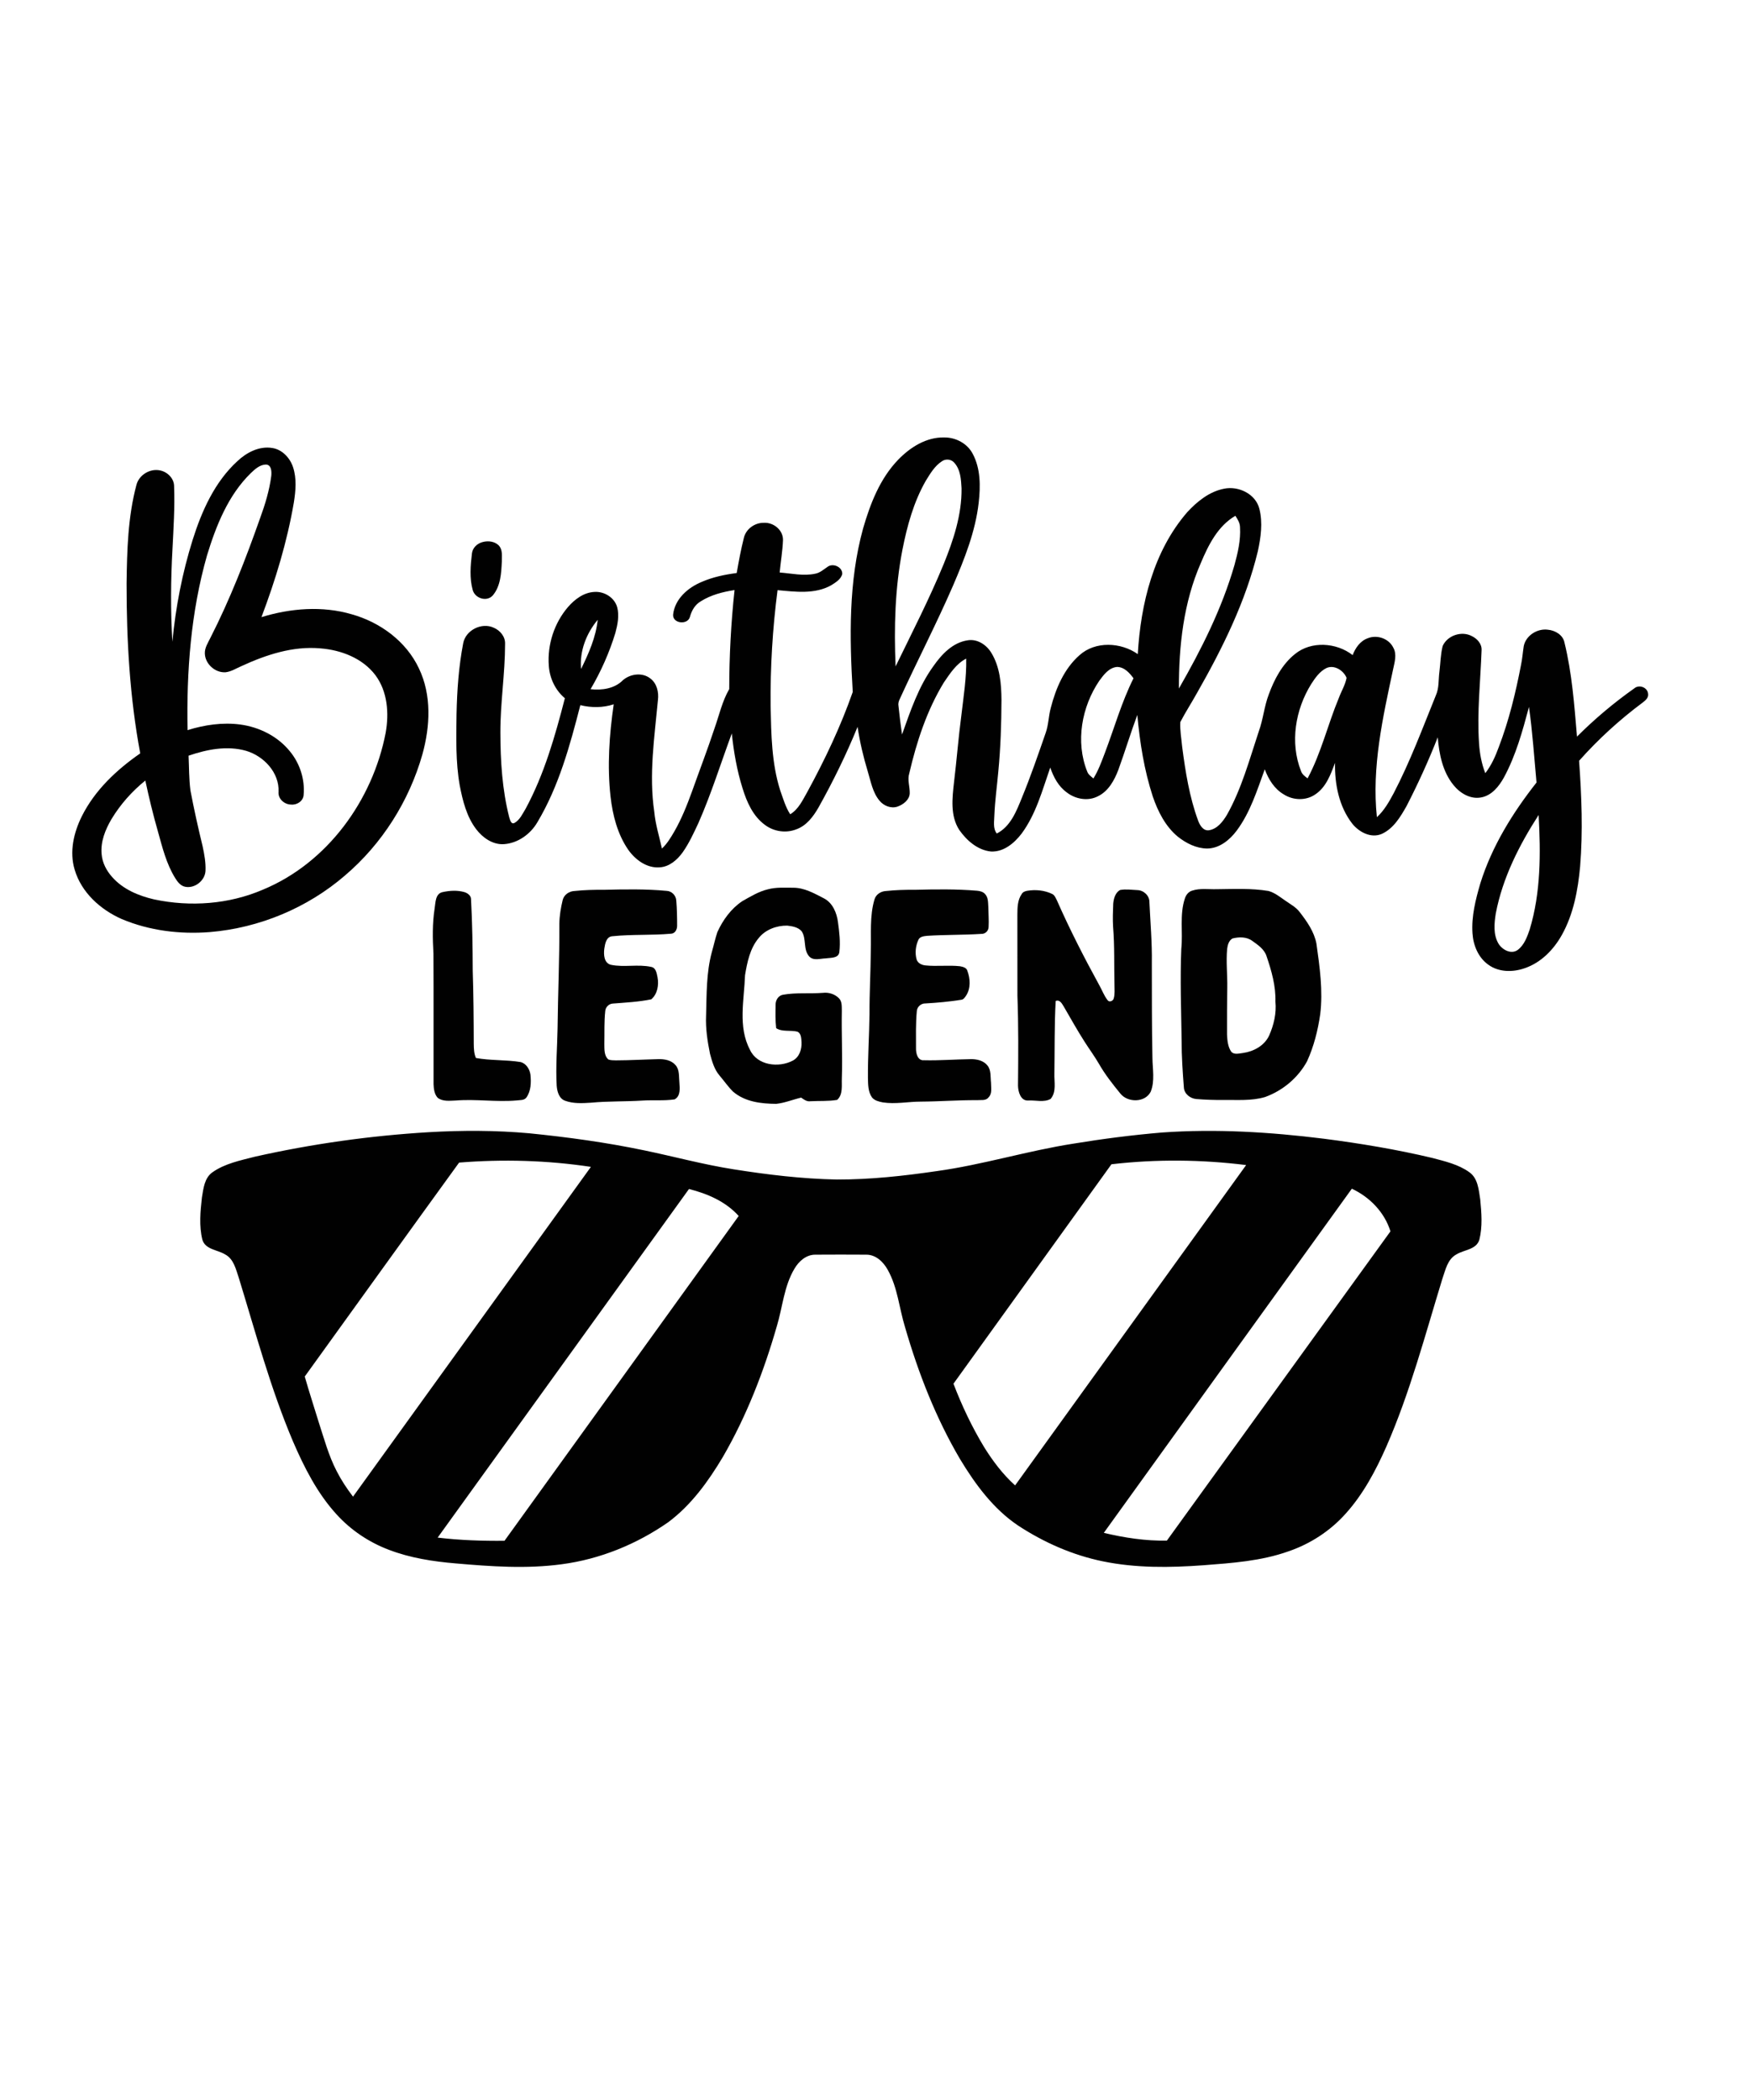
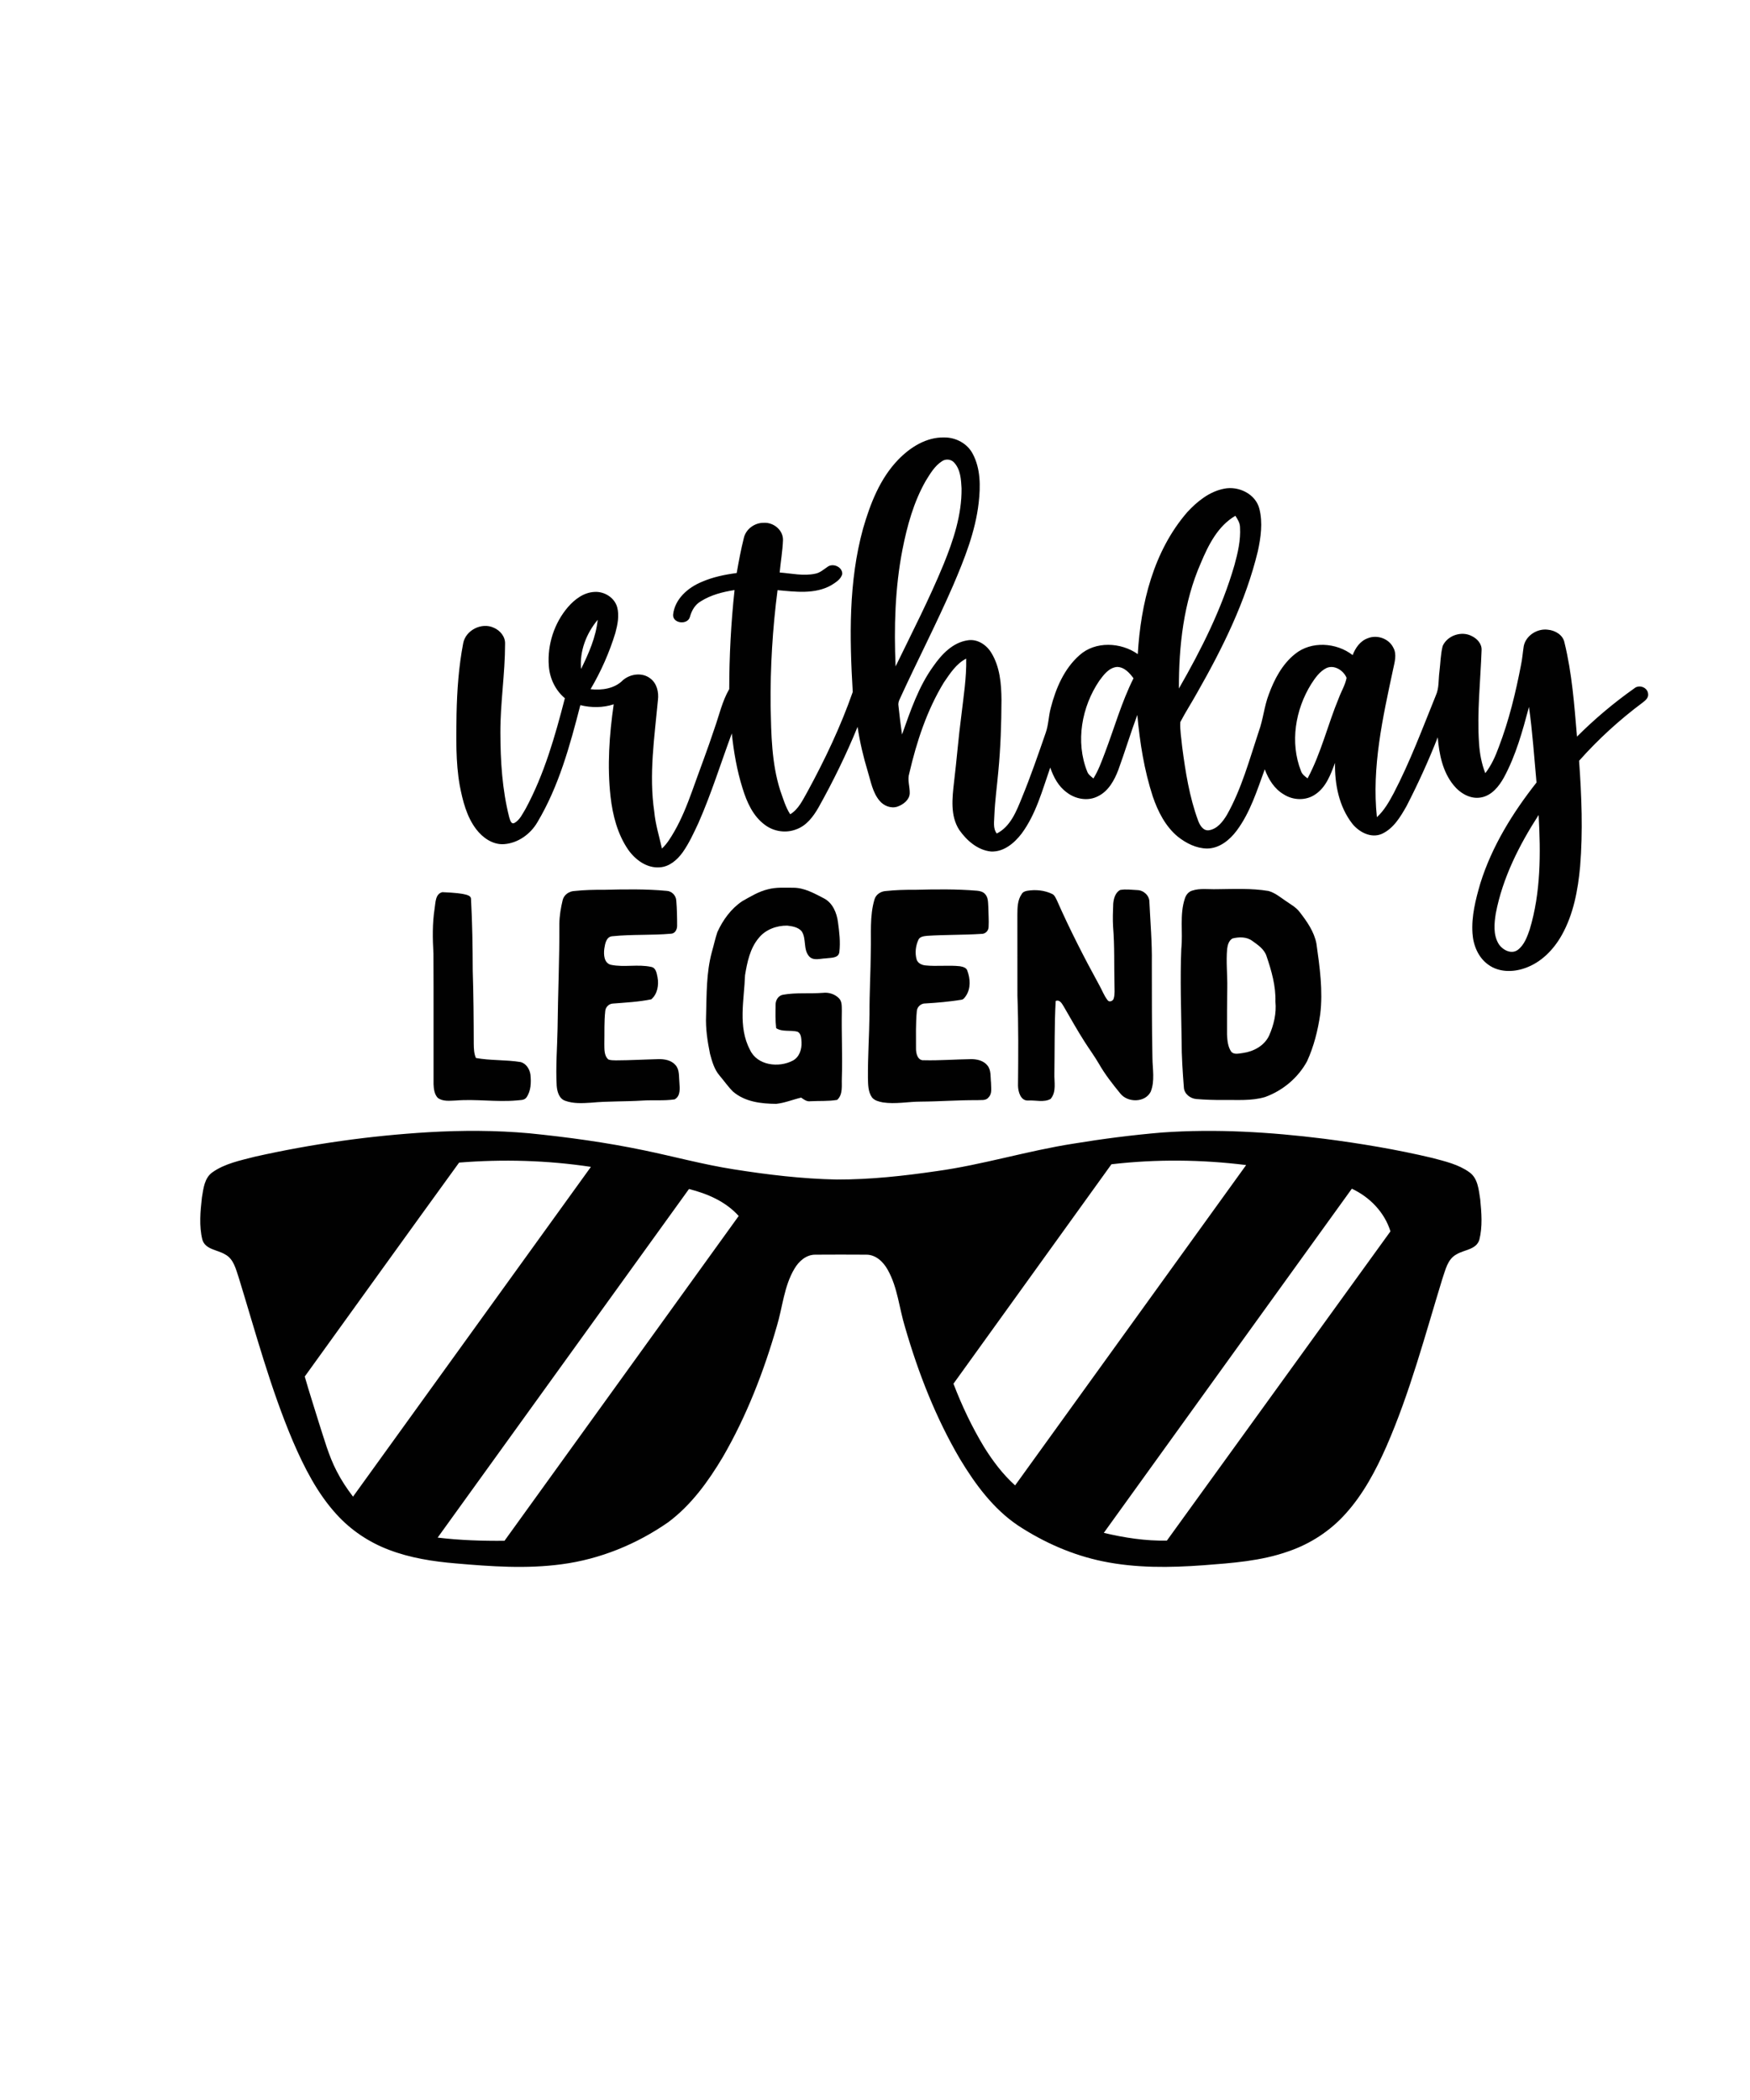
<svg xmlns="http://www.w3.org/2000/svg" width="1125pt" height="1350pt" viewBox="0 0 1125 1350" version="1.1">
  <g id="#010101ff">
    <path fill="#010101" opacity="1.00" d=" M 577.46 295.47 C 585.19 287.49 595.55 280.93 607.03 281.22 C 614.40 281.16 621.83 285.05 625.29 291.68 C 630.44 301.27 630.35 312.63 629.16 323.16 C 627.04 341.85 619.96 359.46 612.61 376.61 C 601.93 401.19 589.56 424.99 578.42 449.37 C 577.72 450.79 577.28 452.34 577.61 453.94 C 578.26 460.04 578.97 466.13 579.87 472.19 C 585.30 456.97 590.50 441.34 600.11 428.14 C 605.41 420.56 612.51 413.03 622.11 411.62 C 628.32 410.61 634.21 414.54 637.30 419.71 C 642.84 428.73 643.72 439.66 643.81 450.00 C 643.75 465.36 643.24 480.73 641.77 496.02 C 640.95 505.31 639.63 514.55 639.25 523.88 C 639.19 527.88 638.16 532.37 640.77 535.84 C 649.62 531.37 653.40 521.53 656.91 512.88 C 662.56 499.18 667.36 485.15 672.22 471.16 C 674.10 465.93 674.04 460.26 675.54 454.93 C 678.75 442.46 684.12 429.85 693.98 421.18 C 704.21 411.99 720.58 412.86 731.43 420.50 C 733.32 388.08 741.51 354.34 763.23 329.26 C 769.63 322.33 777.49 315.97 786.98 314.15 C 796.22 312.27 807.23 317.54 809.60 327.10 C 811.88 336.06 810.53 345.48 808.61 354.38 C 800.80 386.68 785.92 416.71 769.54 445.43 C 766.05 451.73 762.11 457.79 758.78 464.17 C 758.46 469.45 759.48 474.73 759.95 479.99 C 762.07 496.13 764.61 512.40 770.29 527.73 C 771.38 530.60 773.49 534.17 777.07 533.76 C 782.53 532.97 786.15 528.15 788.80 523.73 C 798.18 507.01 803.19 488.36 809.19 470.27 C 812.04 462.52 812.67 454.16 815.63 446.44 C 819.18 436.72 824.24 427.07 832.44 420.49 C 842.90 411.89 859.16 413.03 869.56 421.14 C 871.33 416.51 874.42 412.00 879.30 410.30 C 885.27 407.86 892.83 410.49 895.69 416.34 C 898.11 420.63 896.54 425.64 895.60 430.12 C 888.91 461.34 881.76 493.20 885.15 525.32 C 889.84 521.04 892.97 515.47 895.93 509.94 C 906.50 489.66 914.48 468.19 923.05 447.03 C 925.21 442.29 924.65 436.96 925.33 431.92 C 926.03 426.38 926.05 420.72 927.43 415.30 C 930.41 408.51 939.62 405.41 946.14 408.91 C 949.60 410.55 952.67 413.89 952.45 417.95 C 951.74 437.93 949.43 457.93 950.82 477.93 C 951.24 484.45 952.44 490.95 954.84 497.05 C 958.69 492.06 961.31 486.28 963.45 480.39 C 970.01 463.30 974.34 445.44 977.79 427.48 C 978.64 423.48 978.93 419.39 979.55 415.35 C 980.94 408.52 988.26 403.91 995.03 404.81 C 999.74 405.23 1004.76 408.13 1005.74 413.09 C 1010.59 432.89 1012.07 453.29 1013.78 473.54 C 1025.13 462.19 1037.46 451.82 1050.57 442.55 C 1053.65 439.86 1059.05 441.81 1059.49 445.94 C 1059.94 448.57 1057.69 450.38 1055.84 451.77 C 1041.06 462.79 1027.37 475.29 1015.13 489.08 C 1016.76 511.69 1017.65 534.44 1015.79 557.06 C 1014.39 572.20 1011.56 587.60 1004.07 601.01 C 998.78 610.51 990.61 618.90 980.13 622.43 C 972.57 625.08 963.52 625.07 956.84 620.21 C 950.33 615.65 947.08 607.70 946.60 599.97 C 945.85 589.03 948.62 578.25 951.65 567.84 C 959.09 544.04 972.42 522.53 987.76 503.05 C 986.25 486.84 985.20 470.58 982.91 454.46 C 978.78 469.95 974.49 485.61 966.82 499.79 C 963.64 505.54 958.95 511.44 952.09 512.65 C 945.20 513.94 938.57 509.89 934.39 504.69 C 927.37 496.08 925.17 484.77 924.26 473.99 C 918.33 489.08 911.60 503.86 904.17 518.27 C 900.26 525.18 895.80 532.68 888.27 536.09 C 881.37 539.06 873.76 534.97 869.38 529.59 C 860.78 518.56 857.97 504.14 858.22 490.42 C 855.44 497.86 852.51 506.04 845.59 510.65 C 839.64 514.83 831.36 514.58 825.33 510.71 C 819.25 507.20 815.44 500.98 813.06 494.55 C 808.10 508.12 803.74 522.27 795.01 533.99 C 790.47 540.04 783.88 545.44 775.96 545.48 C 769.03 545.40 762.50 542.08 757.17 537.86 C 749.18 531.24 744.36 521.67 741.07 512.02 C 735.53 495.05 732.75 477.33 731.13 459.60 C 726.79 471.26 723.20 483.19 718.94 494.89 C 716.38 501.60 712.61 508.57 705.88 511.85 C 699.42 515.26 691.30 513.75 685.70 509.35 C 680.39 505.51 677.23 499.50 675.16 493.42 C 670.08 507.94 666.05 523.27 656.79 535.83 C 652.10 541.97 645.27 547.79 637.07 547.40 C 628.46 546.54 621.42 540.30 616.64 533.49 C 610.79 524.40 612.15 513.03 613.30 502.84 C 615.03 488.59 616.11 474.26 618.00 460.02 C 619.40 447.86 621.39 435.69 621.13 423.40 C 614.72 426.65 610.71 433.01 606.75 438.76 C 595.86 456.64 589.27 476.80 584.55 497.09 C 583.18 501.37 584.95 505.70 584.83 510.03 C 584.61 514.23 580.75 517.14 577.11 518.48 C 572.85 520.00 568.07 518.05 565.33 514.65 C 560.95 509.36 559.81 502.40 557.87 496.02 C 555.01 486.59 552.74 476.99 551.30 467.25 C 544.03 485.06 535.55 502.36 526.16 519.14 C 522.83 524.94 518.47 530.79 511.93 533.13 C 505.29 535.77 497.42 534.60 491.75 530.29 C 484.04 524.68 480.05 515.55 477.34 506.70 C 473.74 495.27 471.70 483.40 470.44 471.50 C 463.34 490.69 457.27 510.29 449.00 529.04 C 445.98 535.52 442.98 542.08 438.85 547.95 C 435.34 552.81 430.26 557.26 423.99 557.59 C 415.70 558.18 408.34 552.66 403.79 546.17 C 396.95 536.15 393.84 524.07 392.50 512.15 C 390.28 492.38 391.70 472.39 394.52 452.77 C 387.58 455.05 380.14 455.04 373.07 453.31 C 366.41 479.18 359.28 505.44 345.48 528.56 C 341.01 536.23 333.01 542.02 324.02 542.67 C 316.79 543.16 310.30 538.56 306.10 533.04 C 299.94 524.92 297.45 514.75 295.54 504.93 C 292.87 489.77 293.31 474.33 293.49 459.01 C 293.82 443.78 294.88 428.50 297.77 413.52 C 299.33 405.11 309.69 399.91 317.39 403.53 C 321.51 405.26 324.90 409.29 324.69 413.93 C 324.69 432.98 321.61 451.89 321.67 470.95 C 321.71 489.23 322.84 507.67 327.37 525.44 C 327.91 526.96 328.51 530.28 330.84 528.98 C 334.24 527.01 335.89 523.17 337.88 519.95 C 349.89 497.71 356.84 473.22 363.13 448.87 C 356.96 443.70 353.33 435.97 352.80 427.98 C 351.78 414.47 356.29 400.54 365.13 390.25 C 369.45 385.27 375.25 380.88 382.08 380.53 C 388.41 380.07 394.99 384.09 396.76 390.32 C 398.20 395.78 397.02 401.52 395.60 406.87 C 391.73 419.51 386.36 431.67 379.64 443.05 C 386.86 443.88 395.10 442.72 400.40 437.31 C 405.12 433.17 412.88 432.10 418.02 436.12 C 422.29 439.26 423.60 444.98 422.96 450.02 C 420.74 473.86 417.07 497.95 420.60 521.86 C 421.34 529.91 423.79 537.63 425.53 545.50 C 428.86 542.39 431.21 538.45 433.49 534.54 C 438.18 526.36 441.68 517.57 444.89 508.72 C 449.70 495.18 454.87 481.77 459.37 468.12 C 462.36 459.70 464.27 450.77 468.80 442.99 C 468.81 421.73 469.93 400.47 472.21 379.33 C 464.67 380.48 457.06 382.43 450.55 386.53 C 446.76 388.70 444.58 392.59 443.49 396.68 C 441.95 401.94 432.25 400.86 432.72 395.06 C 433.83 385.07 442.22 377.76 451.03 374.11 C 458.18 370.97 465.88 369.39 473.59 368.37 C 474.91 360.85 476.30 353.33 478.16 345.93 C 479.44 340.12 485.18 335.97 491.05 336.10 C 497.22 335.73 503.43 340.68 503.35 347.10 C 503.11 354.11 501.85 361.05 501.22 368.04 C 508.80 368.61 516.50 370.45 524.06 368.81 C 527.21 368.25 529.59 365.98 532.17 364.27 C 535.64 361.87 541.61 364.52 541.45 368.96 C 540.62 372.48 537.13 374.45 534.30 376.27 C 523.80 382.14 511.29 380.42 499.85 379.39 C 496.64 404.13 495.15 429.09 495.39 454.03 C 495.80 472.18 496.02 490.70 501.58 508.16 C 503.45 513.36 504.95 518.79 507.99 523.47 C 513.38 520.22 516.02 514.29 519.02 509.05 C 530.27 488.40 540.43 467.05 548.19 444.84 C 546.11 409.81 545.43 373.92 554.83 339.77 C 559.45 323.80 565.70 307.62 577.46 295.47 M 605.57 296.50 C 600.87 299.50 597.99 304.49 595.12 309.13 C 587.36 322.72 583.17 338.00 580.16 353.27 C 575.35 377.98 574.66 403.31 575.74 428.41 C 586.31 406.65 597.39 385.11 606.61 362.73 C 612.91 347.23 618.33 330.91 618.14 313.99 C 617.84 308.31 617.50 301.94 613.49 297.50 C 611.55 295.19 608.03 294.79 605.57 296.50 M 771.94 361.99 C 760.85 387.28 757.80 415.25 757.86 442.63 C 772.31 417.48 785.47 391.31 793.56 363.35 C 795.73 355.44 797.65 347.27 797.16 339.01 C 797.14 336.22 795.65 333.83 794.16 331.59 C 782.86 338.17 776.82 350.38 771.94 361.99 M 373.55 430.05 C 378.46 420.08 383.08 409.61 384.24 398.45 C 376.95 407.16 372.49 418.60 373.55 430.05 M 706.70 437.62 C 695.33 454.43 691.26 476.91 698.94 496.05 C 699.65 497.98 701.40 499.17 702.92 500.43 C 706.08 495.34 708.12 489.68 710.24 484.11 C 716.34 468.07 720.97 451.43 728.68 436.04 C 726.11 432.56 722.75 428.77 718.06 428.75 C 712.90 429.22 709.53 433.77 706.70 437.62 M 852.59 429.52 C 848.27 431.72 845.43 435.86 842.87 439.82 C 832.70 456.21 829.17 477.38 836.34 495.62 C 837.03 497.75 838.86 499.11 840.60 500.37 C 849.35 484.03 853.56 465.76 860.67 448.71 C 862.27 444.37 864.79 440.35 865.66 435.77 C 863.71 430.98 857.68 427.10 852.59 429.52 M 961.58 587.20 C 960.57 593.62 959.86 600.82 963.33 606.66 C 965.73 610.56 971.41 613.72 975.64 610.70 C 979.85 607.57 981.71 602.36 983.36 597.58 C 990.57 573.76 990.48 548.53 989.12 523.91 C 976.62 543.30 965.94 564.37 961.58 587.20 Z" />
-     <path fill="#010101" opacity="1.00" d=" M 152.52 296.54 C 158.46 290.90 166.65 286.59 175.06 288.00 C 181.49 289.01 186.44 294.39 188.41 300.39 C 190.80 307.69 190.09 315.53 188.91 322.99 C 184.60 348.22 177.12 372.82 168.08 396.73 C 186.79 391.00 207.19 389.34 226.15 394.91 C 244.39 400.03 261.13 412.28 269.30 429.67 C 277.56 446.84 276.54 466.93 271.56 484.90 C 263.04 514.96 245.61 542.51 221.81 562.79 C 197.63 583.67 166.71 596.55 134.89 599.20 C 115.71 600.70 96.01 598.33 78.22 590.80 C 64.56 584.78 52.28 573.71 47.99 559.05 C 44.51 547.57 47.39 535.21 52.61 524.73 C 60.96 508.00 74.95 494.85 90.15 484.32 C 83.41 448.31 81.33 411.60 81.37 375.02 C 81.65 353.81 82.21 332.32 87.71 311.72 C 89.36 305.29 96.44 301.03 102.89 302.41 C 107.77 303.39 112.07 307.71 111.93 312.88 C 112.42 326.24 111.55 339.60 110.88 352.94 C 109.77 372.79 109.62 392.71 110.81 412.55 C 112.92 390.33 117.18 368.30 123.87 346.99 C 129.71 328.48 137.98 309.89 152.52 296.54 M 161.23 304.15 C 146.66 318.39 138.94 337.89 133.09 357.01 C 122.69 393.44 119.86 431.62 120.58 469.37 C 131.48 465.97 143.08 464.25 154.46 465.76 C 166.62 467.40 178.40 473.25 186.22 482.83 C 192.71 490.58 196.09 500.92 195.19 511.01 C 194.97 515.03 190.80 517.66 187.02 517.22 C 182.74 517.13 178.64 513.49 179.07 509.02 C 179.62 496.67 169.60 486.07 158.27 482.69 C 146.02 479.17 133.01 481.76 121.22 485.80 C 121.57 493.23 121.47 500.69 122.41 508.07 C 124.69 520.14 127.36 532.12 130.26 544.05 C 131.38 549.28 132.37 554.62 132.10 559.99 C 131.68 566.21 125.13 571.35 118.99 570.06 C 116.02 569.44 114.09 566.88 112.60 564.44 C 106.95 555.33 104.39 544.81 101.54 534.59 C 98.43 523.76 95.78 512.80 93.43 501.78 C 84.81 508.73 77.35 517.15 71.63 526.64 C 67.68 533.40 64.55 541.13 65.33 549.11 C 65.76 554.64 68.47 559.75 72.12 563.83 C 79.04 571.68 89.09 575.90 99.10 578.19 C 122.31 583.12 147.09 581.35 168.98 571.94 C 210.39 554.80 239.58 514.50 247.93 471.06 C 250.17 458.50 249.16 444.47 241.27 433.96 C 233.00 423.08 219.22 417.83 205.93 416.81 C 188.32 415.22 171.06 420.92 155.27 428.19 C 151.91 429.63 148.73 431.74 145.03 432.17 C 138.27 432.64 131.81 426.76 131.68 419.99 C 131.59 416.41 133.64 413.33 135.15 410.25 C 147.82 385.45 157.92 359.45 167.17 333.21 C 170.42 324.36 173.19 315.24 174.40 305.87 C 174.64 303.21 174.57 298.85 171.02 298.64 C 167.06 298.69 163.93 301.58 161.23 304.15 Z" />
-     <path fill="#010101" opacity="1.00" d=" M 310.37 348.43 C 313.99 347.47 318.41 348.04 320.97 351.03 C 323.23 353.83 322.54 357.68 322.60 361.01 C 322.25 368.48 321.84 376.80 316.78 382.79 C 312.88 387.13 305.31 384.66 303.87 379.24 C 301.78 371.66 302.46 363.58 303.38 355.86 C 303.74 352.15 306.86 349.28 310.37 348.43 Z" />
    <path fill="#010101" opacity="1.00" d=" M 493.68 571.69 C 499.00 570.27 504.56 570.69 510.01 570.69 C 517.13 570.68 523.45 574.32 529.59 577.48 C 535.27 580.36 537.97 586.88 538.71 592.91 C 539.57 599.21 540.34 605.66 539.58 612.00 C 539.12 616.17 534.02 615.60 530.99 616.10 C 527.43 616.14 522.98 617.87 520.18 614.83 C 516.19 610.37 518.56 603.49 515.35 598.67 C 513.09 596.02 509.33 595.42 506.07 595.04 C 499.28 594.95 492.11 597.56 487.78 602.97 C 482.14 609.64 480.34 618.55 478.95 626.94 C 478.41 642.83 474.27 660.02 482.10 674.83 C 486.75 685.02 500.67 686.60 509.73 681.79 C 513.89 679.53 515.48 674.55 515.27 670.07 C 515.10 667.71 515.16 664.56 512.77 663.26 C 508.31 662.05 502.89 663.55 498.97 660.97 C 498.37 656.00 498.53 650.97 498.60 645.99 C 498.50 643.05 500.32 639.99 503.37 639.48 C 511.85 637.96 520.51 638.92 529.06 638.26 C 532.80 637.82 536.71 639.06 539.35 641.78 C 541.47 643.94 541.08 647.19 541.18 649.97 C 540.91 664.30 541.66 678.63 541.19 692.96 C 540.97 697.66 542.08 703.61 538.15 707.08 C 532.51 708.03 526.67 707.63 520.96 707.94 C 518.64 708.29 516.79 706.85 515.03 705.61 C 509.68 706.85 504.52 709.04 499.02 709.62 C 489.35 709.57 478.89 708.34 471.27 701.78 C 468.05 698.63 465.52 694.88 462.60 691.47 C 459.20 687.52 457.76 682.39 456.44 677.46 C 454.80 669.41 453.54 661.23 453.90 652.99 C 454.29 639.26 454.00 625.30 457.64 611.94 C 458.86 607.70 459.77 603.37 461.17 599.20 C 464.72 591.40 469.94 584.19 477.11 579.36 C 482.41 576.39 487.69 573.10 493.68 571.69 Z" />
    <path fill="#010101" opacity="1.00" d=" M 369.48 572.77 C 375.62 572.12 381.80 571.97 387.97 572.02 C 401.49 571.71 415.06 571.43 428.55 572.70 C 431.83 572.83 434.56 575.64 434.74 578.89 C 435.20 584.26 435.29 589.67 435.29 595.07 C 435.34 597.35 434.05 600.09 431.48 600.23 C 418.97 601.37 406.32 600.57 393.83 601.86 C 389.70 602.02 388.96 606.74 388.47 609.97 C 388.00 613.70 388.26 619.16 392.78 620.24 C 401.25 621.99 410.10 619.72 418.56 621.57 C 421.74 622.12 422.14 625.66 422.70 628.24 C 423.63 633.19 422.69 639.03 418.67 642.43 C 410.51 644.10 402.14 644.50 393.85 645.16 C 391.39 645.32 389.27 647.48 389.09 649.93 C 388.32 656.91 388.65 663.95 388.50 670.96 C 388.57 674.40 388.22 678.59 391.10 681.09 C 392.63 681.70 394.32 681.59 395.94 681.66 C 404.98 681.64 414.01 681.10 423.05 680.88 C 427.05 680.74 431.55 681.51 434.28 684.73 C 436.98 687.78 436.35 692.14 436.76 695.90 C 436.99 699.67 437.62 704.54 433.70 706.74 C 426.88 707.77 419.88 707.06 412.99 707.51 C 402.02 708.21 391.00 707.82 380.05 708.87 C 374.50 709.21 368.70 709.59 363.40 707.66 C 359.38 706.34 358.17 701.72 357.87 697.98 C 357.17 685.67 358.22 673.34 358.44 661.03 C 358.66 638.68 359.72 616.35 359.59 593.99 C 359.63 588.81 360.51 583.67 361.71 578.65 C 362.54 575.14 365.97 572.85 369.48 572.77 Z" />
    <path fill="#010101" opacity="1.00" d=" M 569.51 572.80 C 575.66 572.14 581.84 571.96 588.03 572.02 C 601.36 571.69 614.72 571.49 628.03 572.60 C 629.93 572.76 631.98 573.24 633.28 574.77 C 635.36 576.97 635.15 580.23 635.35 583.04 C 635.40 587.35 635.79 591.66 635.53 595.97 C 635.44 598.49 633.35 600.46 630.84 600.36 C 619.22 601.12 607.55 600.85 595.94 601.61 C 593.89 601.85 591.23 602.06 590.35 604.28 C 588.60 608.15 588.10 612.68 589.25 616.79 C 590.00 619.21 592.55 620.39 594.91 620.62 C 602.28 621.38 609.73 620.35 617.10 621.15 C 618.93 621.50 621.35 622.03 621.89 624.13 C 623.77 629.21 624.13 635.36 621.06 640.05 C 620.27 641.16 619.45 642.58 617.94 642.72 C 610.32 643.93 602.62 644.63 594.92 645.07 C 592.13 644.97 589.55 647.22 589.38 650.03 C 588.63 658.00 588.87 666.03 588.86 674.03 C 588.80 677.16 589.92 681.97 593.99 681.58 C 604.00 681.83 614.00 681.02 624.01 680.88 C 627.94 680.79 632.31 681.78 634.84 685.03 C 637.30 688.12 636.65 692.33 637.08 696.02 C 637.05 699.16 638.00 702.96 635.50 705.45 C 633.74 707.80 630.50 707.01 627.96 707.26 C 615.96 707.17 603.98 708.11 591.97 708.18 C 583.82 708.19 575.65 709.94 567.52 708.68 C 565.04 708.19 562.29 707.57 560.61 705.54 C 558.00 701.91 558.07 697.23 557.96 692.96 C 557.86 679.29 558.79 665.64 558.97 651.98 C 558.90 638.48 559.69 625.00 559.80 611.51 C 560.17 600.38 558.94 588.99 562.18 578.17 C 563.12 574.98 566.28 572.95 569.51 572.80 Z" />
    <path fill="#010101" opacity="1.00" d=" M 660.46 572.63 C 665.80 571.77 671.50 572.31 676.41 574.69 C 677.98 575.45 678.60 577.21 679.38 578.66 C 687.58 597.29 696.86 615.43 706.65 633.28 C 708.49 636.47 709.71 640.07 712.03 642.98 C 713.04 644.53 715.60 643.51 715.95 641.89 C 716.82 639.00 716.41 635.93 716.44 632.97 C 716.14 620.65 716.58 608.31 715.57 596.02 C 715.26 591.01 715.44 585.98 715.64 580.97 C 715.92 577.71 716.96 573.86 720.02 572.15 C 723.68 571.46 727.46 572.03 731.16 572.21 C 735.21 572.30 738.97 575.76 738.90 579.91 C 739.52 592.93 740.67 605.94 740.47 618.98 C 740.52 639.29 740.42 659.61 740.85 679.92 C 740.90 687.20 742.54 694.86 739.73 701.85 C 736.09 708.95 724.95 708.94 720.22 703.00 C 715.22 696.87 710.28 690.62 706.37 683.72 C 703.56 678.92 700.26 674.44 697.27 669.75 C 692.53 662.36 688.27 654.67 683.85 647.08 C 682.69 645.23 681.31 642.41 678.65 643.49 C 677.80 658.96 678.06 674.51 677.82 690.01 C 677.61 695.48 679.31 701.90 675.39 706.46 C 671.03 708.87 665.69 707.16 660.94 707.48 C 656.09 707.74 654.51 701.81 654.43 697.96 C 654.63 678.65 654.76 659.32 654.05 640.02 C 654.00 622.68 654.05 605.34 654.02 588.00 C 654.05 583.49 654.11 578.64 656.78 574.79 C 657.50 573.42 659.02 572.85 660.46 572.63 Z" />
    <path fill="#010101" opacity="1.00" d=" M 766.39 572.55 C 771.44 570.89 776.82 571.77 782.03 571.63 C 793.19 571.52 804.43 570.94 815.49 572.78 C 819.46 573.90 822.74 576.53 826.07 578.85 C 829.36 581.21 833.12 583.10 835.59 586.43 C 840.23 592.45 844.81 598.95 846.27 606.58 C 848.40 621.63 850.57 636.93 848.70 652.13 C 847.19 662.49 844.60 672.75 840.24 682.28 C 834.45 692.91 824.61 701.13 813.25 705.24 C 804.40 707.86 795.10 706.99 786.01 707.13 C 780.35 707.17 774.70 706.99 769.07 706.52 C 765.18 706.22 761.25 703.18 761.06 699.09 C 760.29 689.08 759.57 679.05 759.62 669.01 C 759.34 649.32 758.59 629.62 759.41 609.94 C 760.53 599.19 758.21 588.09 761.69 577.64 C 762.40 575.34 764.01 573.24 766.39 572.55 M 792.31 603.30 C 789.99 604.61 789.18 607.50 788.88 609.99 C 788.11 618.33 789.11 626.69 788.96 635.04 C 788.85 645.02 788.72 655.01 788.80 664.99 C 788.98 668.83 789.32 673.01 791.62 676.25 C 793.60 678.18 796.65 677.18 799.08 676.92 C 805.95 675.95 812.80 672.25 815.85 665.76 C 818.88 658.92 820.66 651.39 819.91 643.88 C 820.20 633.86 817.42 624.14 814.23 614.75 C 812.81 610.21 808.70 607.48 805.04 604.86 C 801.44 602.16 796.48 602.24 792.31 603.30 Z" />
-     <path fill="#010101" opacity="1.00" d=" M 284.39 573.53 C 289.06 572.49 294.06 572.17 298.71 573.55 C 300.65 574.21 302.77 575.71 302.80 577.98 C 303.63 593.29 303.85 608.63 303.90 623.96 C 304.40 639.63 304.52 655.30 304.56 670.98 C 304.59 674.06 304.69 677.26 305.95 680.14 C 315.36 681.86 325.09 681.20 334.55 682.73 C 338.24 683.57 340.55 687.37 341.01 690.93 C 341.51 695.86 341.37 701.35 338.40 705.55 C 336.92 707.52 334.15 707.13 332.01 707.44 C 318.99 708.56 305.97 706.43 292.95 707.48 C 289.08 707.59 284.62 708.26 281.35 705.71 C 279.22 703.36 278.83 699.99 278.71 696.96 C 278.65 668.99 278.80 641.01 278.64 613.04 C 278.08 603.32 277.91 593.56 279.42 583.91 C 280.02 580.21 279.82 574.60 284.39 573.53 Z" />
+     <path fill="#010101" opacity="1.00" d=" M 284.39 573.53 C 300.65 574.21 302.77 575.71 302.80 577.98 C 303.63 593.29 303.85 608.63 303.90 623.96 C 304.40 639.63 304.52 655.30 304.56 670.98 C 304.59 674.06 304.69 677.26 305.95 680.14 C 315.36 681.86 325.09 681.20 334.55 682.73 C 338.24 683.57 340.55 687.37 341.01 690.93 C 341.51 695.86 341.37 701.35 338.40 705.55 C 336.92 707.52 334.15 707.13 332.01 707.44 C 318.99 708.56 305.97 706.43 292.95 707.48 C 289.08 707.59 284.62 708.26 281.35 705.71 C 279.22 703.36 278.83 699.99 278.71 696.96 C 278.65 668.99 278.80 641.01 278.64 613.04 C 278.08 603.32 277.91 593.56 279.42 583.91 C 280.02 580.21 279.82 574.60 284.39 573.53 Z" />
    <path fill="#010101" opacity="1.00" d=" M 275.59 727.84 C 297.08 726.60 318.67 726.61 340.12 728.53 C 364.94 731.02 389.68 734.41 414.10 739.51 C 433.27 743.48 452.19 748.66 471.55 751.69 C 493.55 755.18 515.74 757.84 538.03 758.27 C 559.49 758.31 580.88 755.97 602.09 752.87 C 631.78 748.78 660.52 739.79 690.12 735.19 C 709.00 732.09 727.99 729.64 747.05 728.04 C 781.70 725.58 816.52 727.73 850.94 732.02 C 874.43 735.04 897.83 738.94 920.88 744.42 C 929.03 746.60 937.57 748.54 944.54 753.54 C 950.14 757.47 950.60 764.91 951.58 771.08 C 952.40 779.65 953.14 788.53 951.01 796.97 C 949.06 803.40 941.24 803.35 936.35 806.36 C 930.51 809.43 929.24 816.44 927.23 822.11 C 916.10 858.39 906.42 895.27 891.16 930.11 C 884.38 945.42 876.40 960.48 865.13 972.99 C 855.22 984.12 842.36 992.51 828.27 997.30 C 810.73 1003.56 791.98 1004.82 773.57 1006.24 C 752.04 1007.81 730.17 1008.10 708.93 1003.71 C 689.46 999.71 670.98 991.54 654.40 980.65 C 638.51 969.94 626.91 954.15 617.13 937.93 C 601.58 911.48 590.34 882.66 581.83 853.24 C 578.03 840.96 577.08 827.68 570.68 816.32 C 567.90 811.25 563.07 806.56 556.93 806.58 C 545.95 806.51 534.97 806.50 524.00 806.58 C 518.17 806.60 513.47 810.87 510.69 815.65 C 503.98 826.91 503.11 840.29 499.38 852.60 C 491.00 881.77 479.93 910.33 464.69 936.63 C 455.33 952.34 444.34 967.58 429.54 978.60 C 409.25 992.73 385.69 1002.35 361.12 1005.59 C 338.53 1008.66 315.66 1007.03 293.04 1005.06 C 278.39 1003.83 263.67 1001.56 249.88 996.26 C 237.14 991.42 225.51 983.63 216.35 973.52 C 203.97 959.97 195.58 943.38 188.36 926.66 C 173.90 892.58 164.35 856.74 153.50 821.42 C 151.62 815.94 150.27 809.29 144.64 806.37 C 139.76 803.38 131.96 803.34 130.08 796.90 C 127.92 788.06 128.80 778.78 129.80 769.84 C 130.76 764.08 131.39 757.25 136.59 753.60 C 144.63 747.94 154.52 746.01 163.87 743.59 C 200.60 735.34 238.01 730.09 275.59 727.84 M 295.14 747.38 C 261.95 793.14 228.99 839.06 195.91 884.91 C 198.70 894.75 201.91 904.47 204.89 914.26 C 208.34 924.85 211.24 935.71 216.39 945.65 C 219.35 951.48 222.97 956.95 226.94 962.13 C 277.92 891.47 328.88 820.79 379.87 750.13 C 351.85 745.91 323.37 745.12 295.14 747.38 M 714.50 748.46 C 680.68 795.51 646.77 842.49 612.94 889.53 C 618.34 903.66 624.85 917.40 632.69 930.35 C 638.28 939.29 644.69 947.83 652.57 954.90 C 702.09 886.27 751.58 817.61 801.09 748.97 C 772.38 745.40 743.24 745.12 714.50 748.46 M 869.04 764.17 C 815.90 837.92 762.67 911.61 709.59 985.41 C 722.86 988.56 736.46 990.67 750.13 990.39 C 798.05 924.12 845.93 857.83 893.86 791.58 C 890.05 779.33 880.56 769.54 869.04 764.17 M 281.35 988.46 C 295.60 990.17 309.97 990.65 324.32 990.51 C 374.55 920.94 424.67 851.30 474.87 781.71 C 466.56 772.40 454.78 767.37 442.92 764.36 C 389.06 839.05 335.20 913.76 281.35 988.46 Z" />
  </g>
</svg>